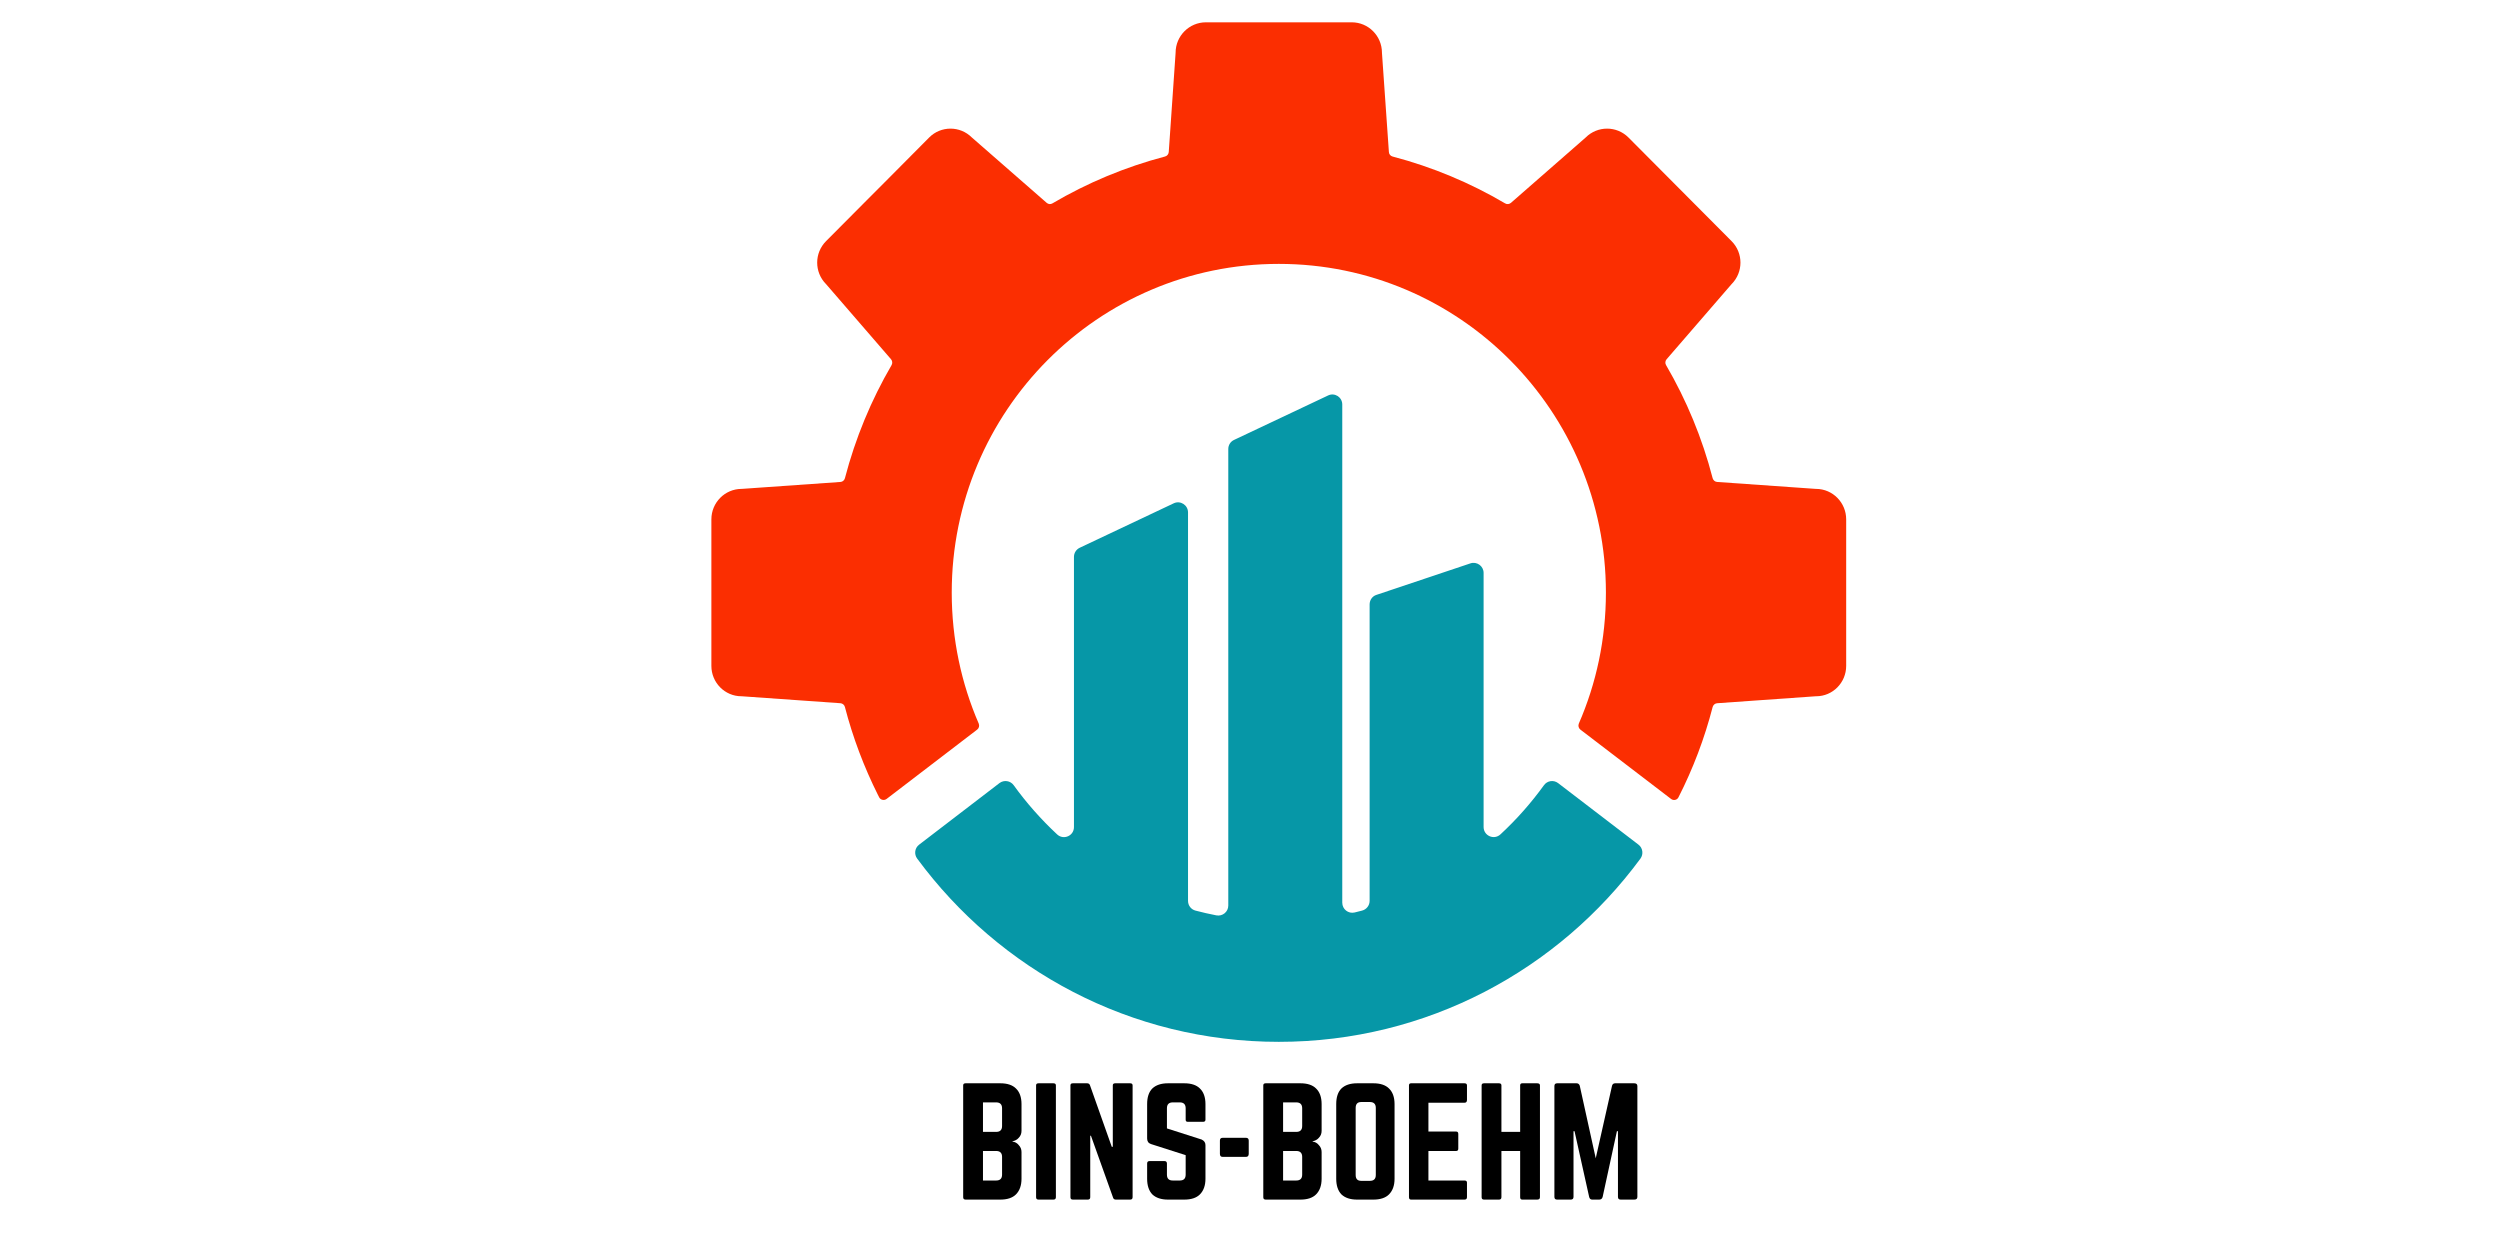
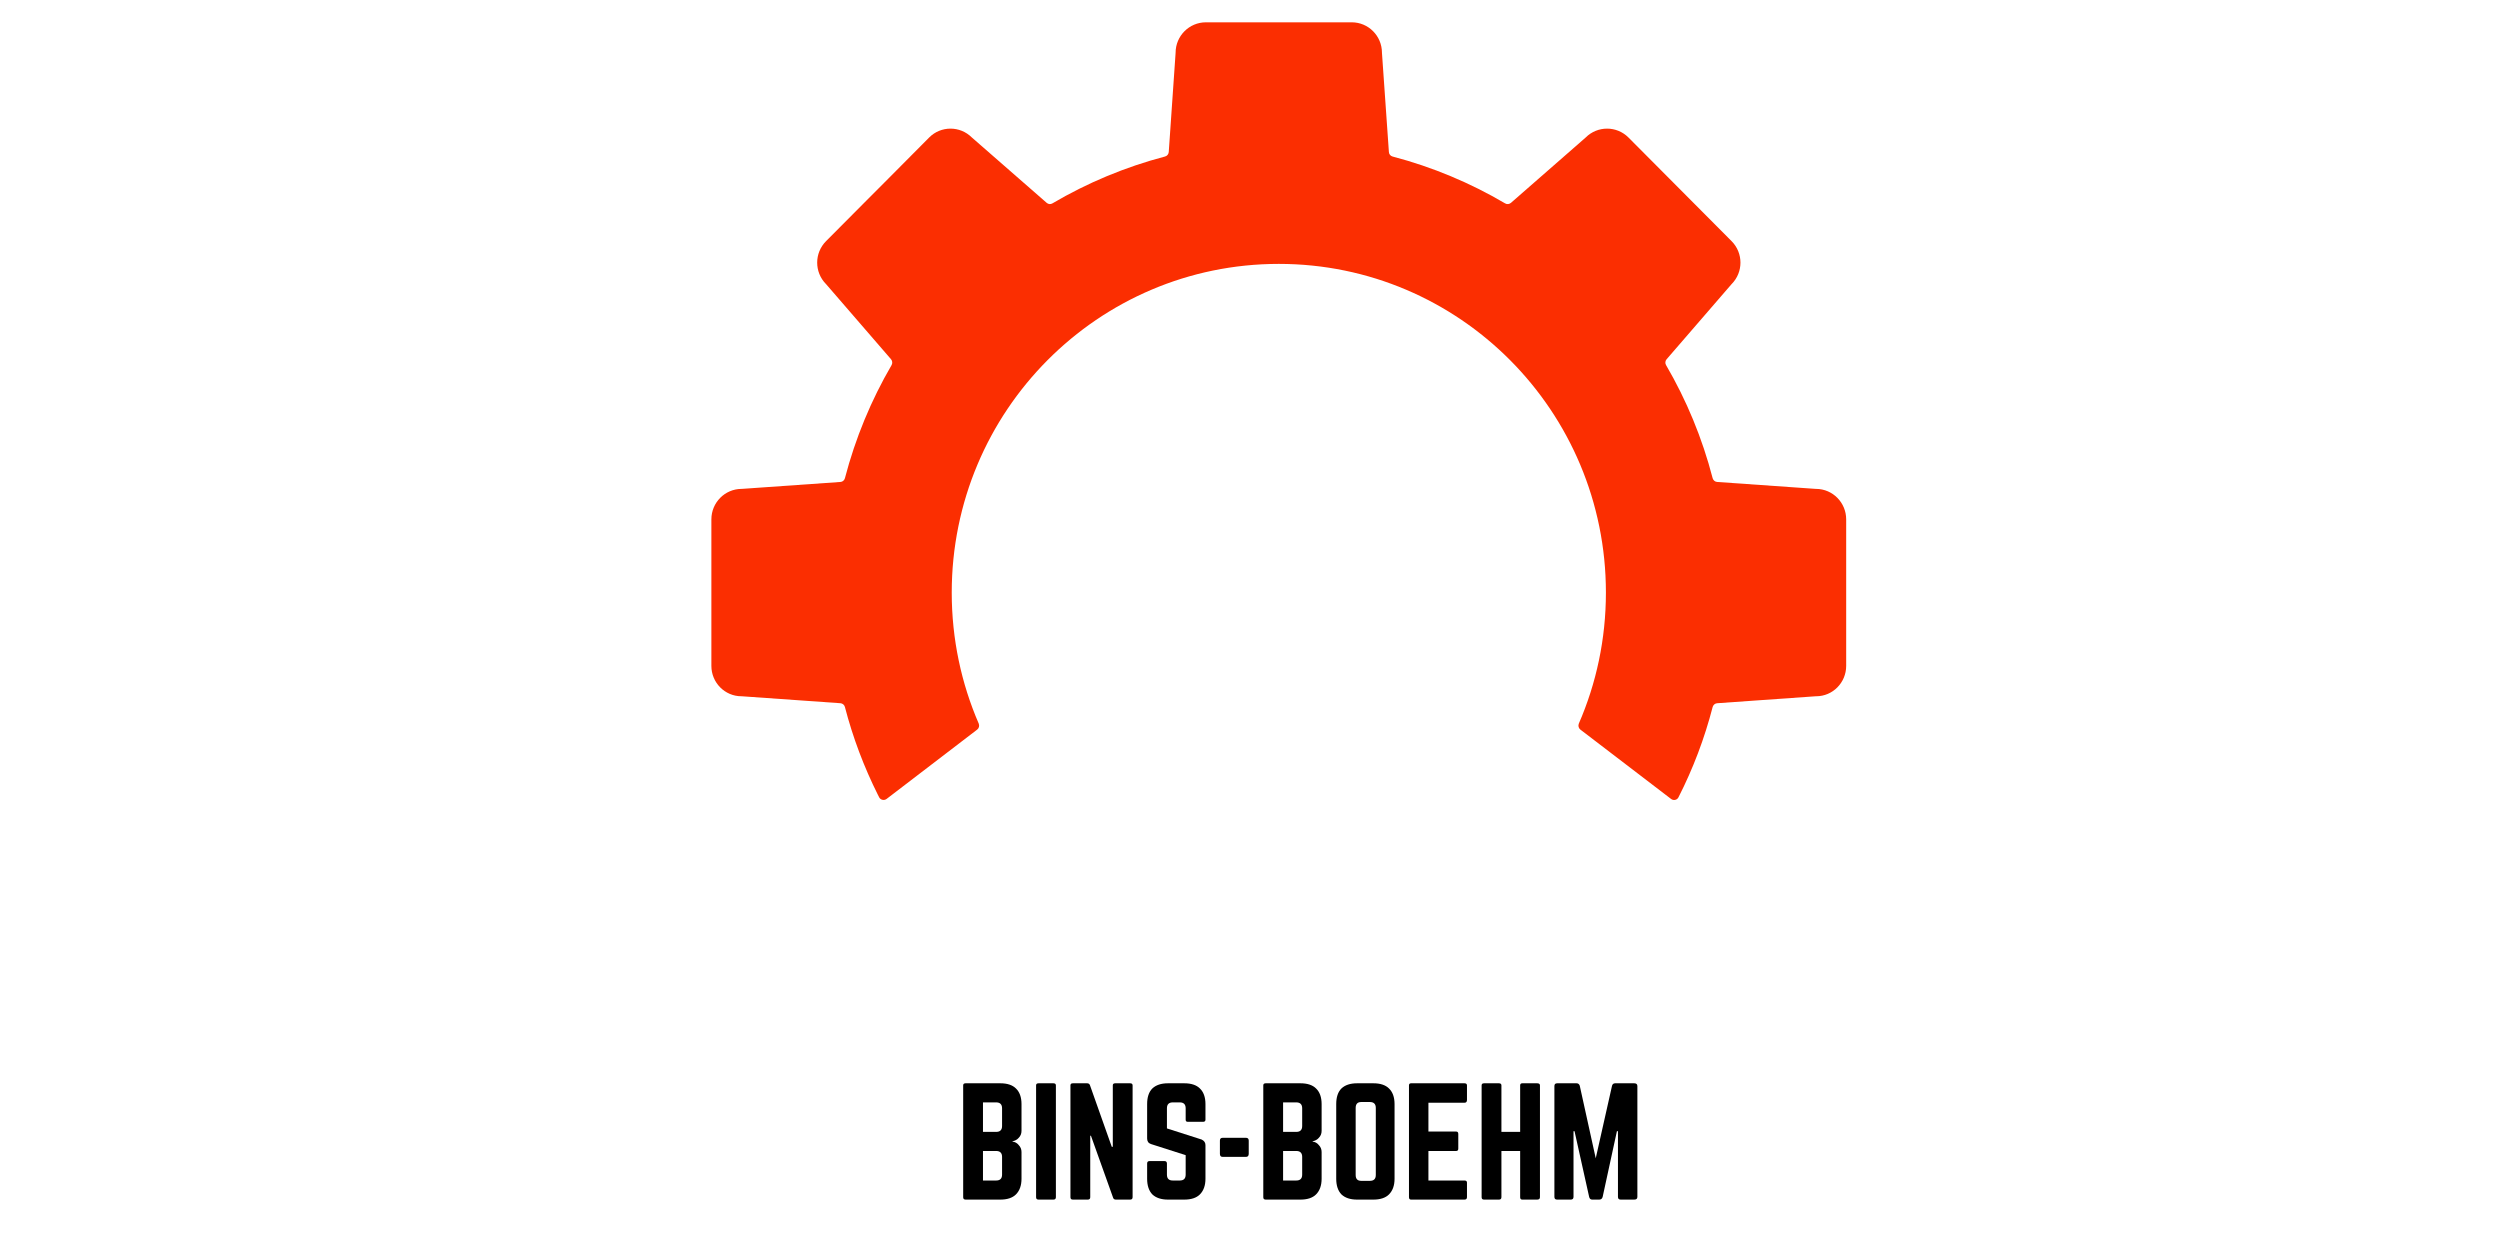
<svg xmlns="http://www.w3.org/2000/svg" width="150" viewBox="0 0 112.5 56.25" height="75" preserveAspectRatio="xMidYMid meet">
  <defs>
    <g />
    <clipPath id="1147d421e8">
      <path d="M 32.012 1 L 83.082 1 L 83.082 36 L 32.012 36 Z M 32.012 1 " clip-rule="nonzero" />
    </clipPath>
    <clipPath id="7f748cb53c">
      <path d="M 41 17 L 74 17 L 74 46.887 L 41 46.887 Z M 41 17 " clip-rule="nonzero" />
    </clipPath>
  </defs>
  <g fill="#000000" fill-opacity="1">
    <g transform="translate(43.015, 53.982)">
      <g>
        <path d="M 2.953 -4.297 L 2.953 -3.094 C 2.953 -2.969 2.91 -2.863 2.828 -2.781 C 2.754 -2.695 2.66 -2.645 2.547 -2.625 L 2.547 -2.609 C 2.66 -2.598 2.754 -2.547 2.828 -2.453 C 2.91 -2.367 2.953 -2.266 2.953 -2.141 L 2.953 -0.938 C 2.953 -0.633 2.867 -0.398 2.703 -0.234 C 2.547 -0.078 2.312 0 2 0 L 0.438 0 C 0.363 0 0.328 -0.035 0.328 -0.109 L 0.328 -5.141 C 0.328 -5.203 0.363 -5.234 0.438 -5.234 L 2 -5.234 C 2.312 -5.234 2.547 -5.156 2.703 -5 C 2.867 -4.844 2.953 -4.609 2.953 -4.297 Z M 2.078 -3.312 L 2.078 -4.109 C 2.078 -4.285 1.988 -4.375 1.812 -4.375 L 1.219 -4.375 L 1.219 -3.047 L 1.812 -3.047 C 1.988 -3.047 2.078 -3.133 2.078 -3.312 Z M 2.078 -1.125 L 2.078 -1.922 C 2.078 -2.098 1.988 -2.188 1.812 -2.188 L 1.219 -2.188 L 1.219 -0.859 L 1.812 -0.859 C 1.988 -0.859 2.078 -0.945 2.078 -1.125 Z M 2.078 -1.125 " />
      </g>
    </g>
  </g>
  <g fill="#000000" fill-opacity="1">
    <g transform="translate(46.296, 53.982)">
      <g>
        <path d="M 0.438 -5.234 L 1.109 -5.234 C 1.18 -5.234 1.219 -5.203 1.219 -5.141 L 1.219 -0.109 C 1.219 -0.035 1.18 0 1.109 0 L 0.438 0 C 0.363 0 0.328 -0.035 0.328 -0.109 L 0.328 -5.141 C 0.328 -5.203 0.363 -5.234 0.438 -5.234 Z M 0.438 -5.234 " />
      </g>
    </g>
  </g>
  <g fill="#000000" fill-opacity="1">
    <g transform="translate(47.842, 53.982)">
      <g>
        <path d="M 2.344 -5.234 L 3.016 -5.234 C 3.086 -5.234 3.125 -5.203 3.125 -5.141 L 3.125 -0.109 C 3.125 -0.035 3.086 0 3.016 0 L 2.375 0 C 2.312 0 2.27 -0.023 2.25 -0.078 L 1.25 -2.875 L 1.219 -2.875 L 1.219 -0.109 C 1.219 -0.035 1.18 0 1.109 0 L 0.438 0 C 0.363 0 0.328 -0.035 0.328 -0.109 L 0.328 -5.141 C 0.328 -5.203 0.363 -5.234 0.438 -5.234 L 1.078 -5.234 C 1.141 -5.234 1.18 -5.207 1.203 -5.156 L 2.188 -2.375 L 2.234 -2.375 L 2.234 -5.141 C 2.234 -5.203 2.27 -5.234 2.344 -5.234 Z M 2.344 -5.234 " />
      </g>
    </g>
  </g>
  <g fill="#000000" fill-opacity="1">
    <g transform="translate(51.293, 53.982)">
      <g>
        <path d="M 1.266 -5.234 L 2 -5.234 C 2.312 -5.234 2.547 -5.156 2.703 -5 C 2.867 -4.844 2.953 -4.609 2.953 -4.297 L 2.953 -3.594 C 2.953 -3.531 2.914 -3.5 2.844 -3.5 L 2.156 -3.5 C 2.094 -3.5 2.062 -3.531 2.062 -3.594 L 2.062 -4.109 C 2.062 -4.285 1.973 -4.375 1.797 -4.375 L 1.484 -4.375 C 1.305 -4.375 1.219 -4.285 1.219 -4.109 L 1.219 -3.203 L 2.781 -2.703 C 2.895 -2.648 2.953 -2.566 2.953 -2.453 L 2.953 -0.938 C 2.953 -0.633 2.867 -0.398 2.703 -0.234 C 2.547 -0.078 2.312 0 2 0 L 1.266 0 C 0.961 0 0.727 -0.078 0.562 -0.234 C 0.406 -0.398 0.328 -0.633 0.328 -0.938 L 0.328 -1.625 C 0.328 -1.695 0.363 -1.734 0.438 -1.734 L 1.109 -1.734 C 1.18 -1.734 1.219 -1.695 1.219 -1.625 L 1.219 -1.125 C 1.219 -0.945 1.305 -0.859 1.484 -0.859 L 1.797 -0.859 C 1.973 -0.859 2.062 -0.945 2.062 -1.125 L 2.062 -2 L 0.5 -2.5 C 0.383 -2.539 0.328 -2.625 0.328 -2.75 L 0.328 -4.297 C 0.328 -4.609 0.406 -4.844 0.562 -5 C 0.727 -5.156 0.961 -5.234 1.266 -5.234 Z M 1.266 -5.234 " />
      </g>
    </g>
  </g>
  <g fill="#000000" fill-opacity="1">
    <g transform="translate(54.568, 53.982)">
      <g>
        <path d="M 0.328 -2.062 L 0.328 -2.656 C 0.328 -2.738 0.367 -2.781 0.453 -2.781 L 1.5 -2.781 C 1.582 -2.781 1.625 -2.738 1.625 -2.656 L 1.625 -2.062 C 1.625 -1.969 1.582 -1.922 1.5 -1.922 L 0.453 -1.922 C 0.367 -1.922 0.328 -1.969 0.328 -2.062 Z M 0.328 -2.062 " />
      </g>
    </g>
  </g>
  <g fill="#000000" fill-opacity="1">
    <g transform="translate(56.52, 53.982)">
      <g>
        <path d="M 2.953 -4.297 L 2.953 -3.094 C 2.953 -2.969 2.91 -2.863 2.828 -2.781 C 2.754 -2.695 2.66 -2.645 2.547 -2.625 L 2.547 -2.609 C 2.66 -2.598 2.754 -2.547 2.828 -2.453 C 2.91 -2.367 2.953 -2.266 2.953 -2.141 L 2.953 -0.938 C 2.953 -0.633 2.867 -0.398 2.703 -0.234 C 2.547 -0.078 2.312 0 2 0 L 0.438 0 C 0.363 0 0.328 -0.035 0.328 -0.109 L 0.328 -5.141 C 0.328 -5.203 0.363 -5.234 0.438 -5.234 L 2 -5.234 C 2.312 -5.234 2.547 -5.156 2.703 -5 C 2.867 -4.844 2.953 -4.609 2.953 -4.297 Z M 2.078 -3.312 L 2.078 -4.109 C 2.078 -4.285 1.988 -4.375 1.812 -4.375 L 1.219 -4.375 L 1.219 -3.047 L 1.812 -3.047 C 1.988 -3.047 2.078 -3.133 2.078 -3.312 Z M 2.078 -1.125 L 2.078 -1.922 C 2.078 -2.098 1.988 -2.188 1.812 -2.188 L 1.219 -2.188 L 1.219 -0.859 L 1.812 -0.859 C 1.988 -0.859 2.078 -0.945 2.078 -1.125 Z M 2.078 -1.125 " />
      </g>
    </g>
  </g>
  <g fill="#000000" fill-opacity="1">
    <g transform="translate(59.802, 53.982)">
      <g>
        <path d="M 0.328 -0.938 L 0.328 -4.297 C 0.328 -4.609 0.406 -4.844 0.562 -5 C 0.727 -5.156 0.961 -5.234 1.266 -5.234 L 2 -5.234 C 2.312 -5.234 2.547 -5.156 2.703 -5 C 2.867 -4.844 2.953 -4.609 2.953 -4.297 L 2.953 -0.938 C 2.953 -0.633 2.867 -0.398 2.703 -0.234 C 2.547 -0.078 2.312 0 2 0 L 1.266 0 C 0.961 0 0.727 -0.078 0.562 -0.234 C 0.406 -0.398 0.328 -0.633 0.328 -0.938 Z M 1.453 -0.844 L 1.844 -0.844 C 2.02 -0.844 2.109 -0.93 2.109 -1.109 L 2.109 -4.125 C 2.109 -4.301 2.02 -4.391 1.844 -4.391 L 1.453 -4.391 C 1.285 -4.391 1.203 -4.301 1.203 -4.125 L 1.203 -1.109 C 1.203 -0.93 1.285 -0.844 1.453 -0.844 Z M 1.453 -0.844 " />
      </g>
    </g>
  </g>
  <g fill="#000000" fill-opacity="1">
    <g transform="translate(63.076, 53.982)">
      <g>
        <path d="M 2.938 -5.141 L 2.938 -4.484 C 2.938 -4.398 2.898 -4.359 2.828 -4.359 L 1.203 -4.359 L 1.203 -3.062 L 2.453 -3.062 C 2.516 -3.062 2.547 -3.023 2.547 -2.953 L 2.547 -2.297 C 2.547 -2.223 2.516 -2.188 2.453 -2.188 L 1.203 -2.188 L 1.203 -0.859 L 2.828 -0.859 C 2.898 -0.859 2.938 -0.828 2.938 -0.766 L 2.938 -0.109 C 2.938 -0.035 2.898 0 2.828 0 L 0.422 0 C 0.359 0 0.328 -0.035 0.328 -0.109 L 0.328 -5.141 C 0.328 -5.203 0.359 -5.234 0.422 -5.234 L 2.828 -5.234 C 2.898 -5.234 2.938 -5.203 2.938 -5.141 Z M 2.938 -5.141 " />
      </g>
    </g>
  </g>
  <g fill="#000000" fill-opacity="1">
    <g transform="translate(66.345, 53.982)">
      <g>
        <path d="M 2.062 -3.047 L 2.062 -5.141 C 2.062 -5.203 2.094 -5.234 2.156 -5.234 L 2.828 -5.234 C 2.91 -5.234 2.953 -5.203 2.953 -5.141 L 2.953 -0.109 C 2.953 -0.035 2.91 0 2.828 0 L 2.156 0 C 2.094 0 2.062 -0.035 2.062 -0.109 L 2.062 -2.188 L 1.219 -2.188 L 1.219 -0.109 C 1.219 -0.035 1.18 0 1.109 0 L 0.438 0 C 0.363 0 0.328 -0.035 0.328 -0.109 L 0.328 -5.141 C 0.328 -5.203 0.363 -5.234 0.438 -5.234 L 1.109 -5.234 C 1.18 -5.234 1.219 -5.203 1.219 -5.141 L 1.219 -3.047 Z M 2.062 -3.047 " />
      </g>
    </g>
  </g>
  <g fill="#000000" fill-opacity="1">
    <g transform="translate(69.62, 53.982)">
      <g>
        <path d="M 3.062 -5.234 L 3.922 -5.234 C 4.016 -5.234 4.062 -5.191 4.062 -5.109 L 4.062 -0.125 C 4.062 -0.039 4.016 0 3.922 0 L 3.312 0 C 3.227 0 3.188 -0.039 3.188 -0.125 L 3.188 -3.078 L 3.141 -3.078 L 2.5 -0.125 C 2.477 -0.039 2.426 0 2.344 0 L 2.031 0 C 1.957 0 1.91 -0.039 1.891 -0.125 L 1.234 -3.078 L 1.188 -3.078 L 1.188 -0.125 C 1.188 -0.039 1.145 0 1.062 0 L 0.453 0 C 0.367 0 0.328 -0.039 0.328 -0.125 L 0.328 -5.109 C 0.328 -5.191 0.367 -5.234 0.453 -5.234 L 1.328 -5.234 C 1.398 -5.234 1.445 -5.195 1.469 -5.125 L 2.188 -1.859 L 2.922 -5.125 C 2.941 -5.195 2.988 -5.234 3.062 -5.234 Z M 3.062 -5.234 " />
      </g>
    </g>
  </g>
  <g clip-path="url(#1147d421e8)">
    <path fill="#fb2e01" d="M 81.711 22 L 77.273 21.688 C 77.176 21.684 77.098 21.613 77.07 21.523 C 76.602 19.715 75.891 18.004 74.973 16.43 C 74.922 16.348 74.934 16.242 74.996 16.168 L 77.918 12.789 L 77.926 12.781 C 78.453 12.246 78.453 11.387 77.922 10.852 L 73.281 6.188 C 72.75 5.656 71.891 5.656 71.359 6.184 L 71.352 6.191 L 67.992 9.129 C 67.918 9.191 67.812 9.203 67.73 9.152 C 66.164 8.23 64.465 7.516 62.664 7.043 C 62.574 7.02 62.504 6.938 62.5 6.84 L 62.188 2.379 L 62.188 2.367 C 62.184 1.613 61.578 1.004 60.828 1.004 L 54.266 1.004 C 53.516 1.004 52.906 1.613 52.902 2.367 L 52.902 2.379 L 52.594 6.84 C 52.586 6.938 52.52 7.02 52.426 7.043 C 50.629 7.516 48.926 8.23 47.359 9.152 C 47.277 9.203 47.172 9.191 47.102 9.129 L 43.738 6.191 L 43.73 6.184 C 43.199 5.656 42.34 5.656 41.812 6.188 L 40 8.012 L 38.984 9.031 L 37.172 10.852 C 36.641 11.387 36.641 12.246 37.168 12.781 L 37.176 12.789 L 40.098 16.168 C 40.16 16.242 40.168 16.348 40.121 16.43 C 39.203 18.004 38.492 19.715 38.02 21.523 C 37.996 21.613 37.914 21.684 37.82 21.688 L 33.379 22 L 33.367 22 C 32.617 22.004 32.012 22.617 32.012 23.371 L 32.012 29.965 C 32.012 30.719 32.617 31.332 33.367 31.332 L 33.379 31.332 L 37.82 31.645 C 37.914 31.652 37.996 31.719 38.02 31.812 C 38.379 33.195 38.883 34.523 39.508 35.773 C 39.516 35.793 39.527 35.812 39.539 35.832 C 39.547 35.848 39.555 35.863 39.562 35.879 C 39.625 36 39.785 36.035 39.895 35.953 L 43.973 32.832 C 44.055 32.77 44.082 32.66 44.043 32.562 C 43.262 30.758 42.828 28.762 42.828 26.668 C 42.828 18.496 49.418 11.875 57.547 11.875 C 65.676 11.875 72.266 18.496 72.266 26.668 C 72.266 28.762 71.832 30.758 71.047 32.562 C 71.008 32.656 71.035 32.77 71.117 32.832 L 75.199 35.953 C 75.309 36.039 75.469 36.004 75.531 35.879 C 76.184 34.598 76.703 33.234 77.07 31.812 C 77.098 31.719 77.176 31.652 77.273 31.645 L 81.711 31.332 L 81.727 31.332 C 82.473 31.332 83.078 30.719 83.078 29.965 L 83.078 23.371 C 83.078 22.617 82.473 22.004 81.727 22 L 81.711 22 " fill-opacity="1" fill-rule="nonzero" />
  </g>
  <g clip-path="url(#7f748cb53c)">
-     <path fill="#0697a7" d="M 69.477 35.336 C 68.898 36.137 68.242 36.879 67.52 37.547 C 67.23 37.816 66.762 37.609 66.762 37.215 L 66.762 25.781 C 66.762 25.473 66.461 25.254 66.168 25.352 L 61.938 26.77 C 61.754 26.828 61.633 27.004 61.633 27.199 L 61.633 40.539 C 61.633 40.746 61.492 40.926 61.293 40.977 C 61.184 41.008 61.07 41.035 60.957 41.062 C 60.672 41.129 60.402 40.914 60.402 40.621 L 60.402 18.203 C 60.402 17.871 60.059 17.652 59.762 17.797 L 55.531 19.797 C 55.371 19.871 55.273 20.031 55.273 20.203 L 55.273 40.75 C 55.273 41.031 55.016 41.246 54.734 41.191 C 54.418 41.129 54.105 41.059 53.797 40.977 C 53.598 40.926 53.461 40.746 53.461 40.539 L 53.461 23.059 C 53.461 22.727 53.117 22.508 52.82 22.648 L 48.59 24.648 C 48.43 24.723 48.328 24.883 48.328 25.059 L 48.328 37.219 C 48.328 37.613 47.863 37.816 47.574 37.551 C 46.852 36.879 46.195 36.137 45.617 35.336 C 45.469 35.129 45.18 35.086 44.977 35.238 L 41.363 38.008 C 41.164 38.156 41.125 38.438 41.273 38.637 C 44.961 43.641 50.875 46.883 57.547 46.883 C 64.215 46.883 70.133 43.641 73.82 38.637 C 73.965 38.438 73.926 38.156 73.73 38.008 L 70.113 35.238 C 69.91 35.086 69.625 35.129 69.477 35.336 " fill-opacity="1" fill-rule="nonzero" />
-   </g>
+     </g>
</svg>